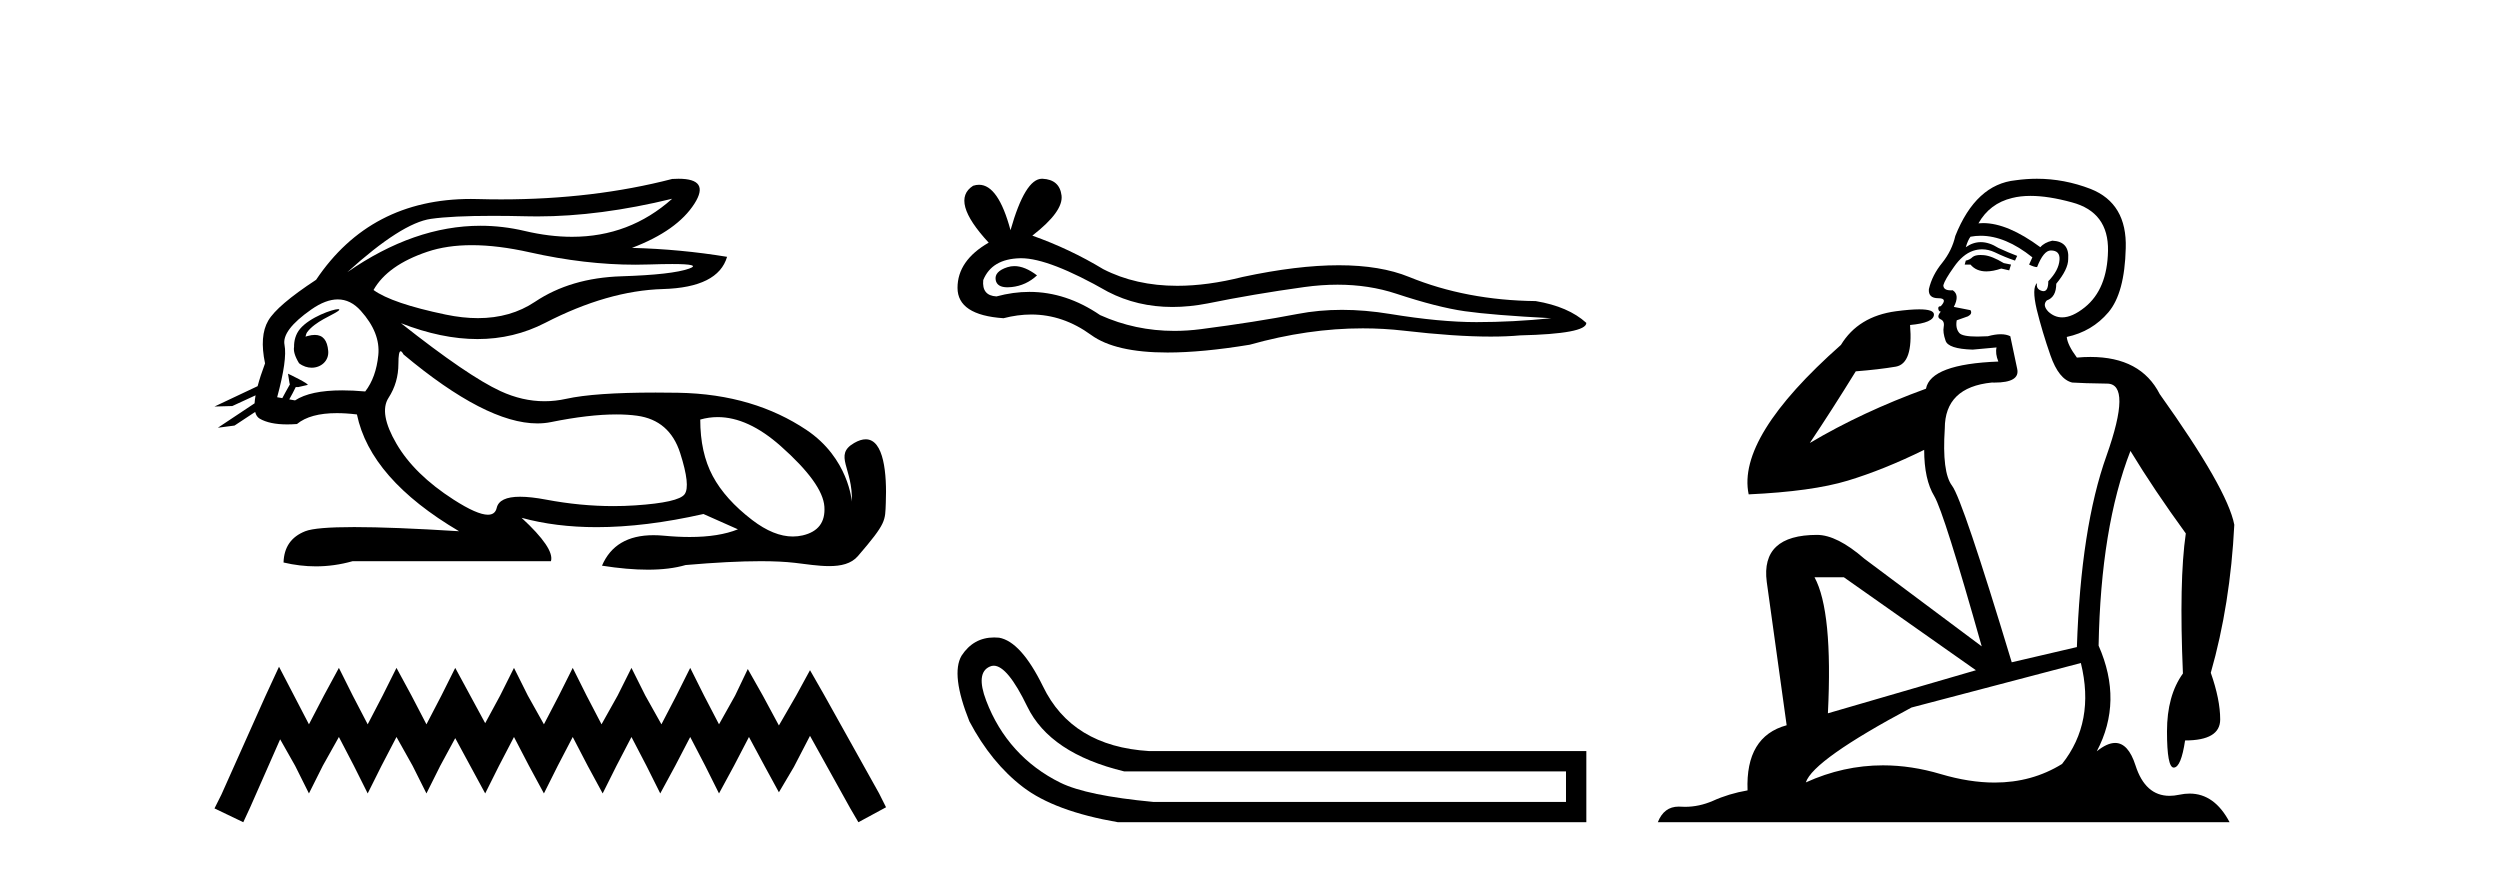
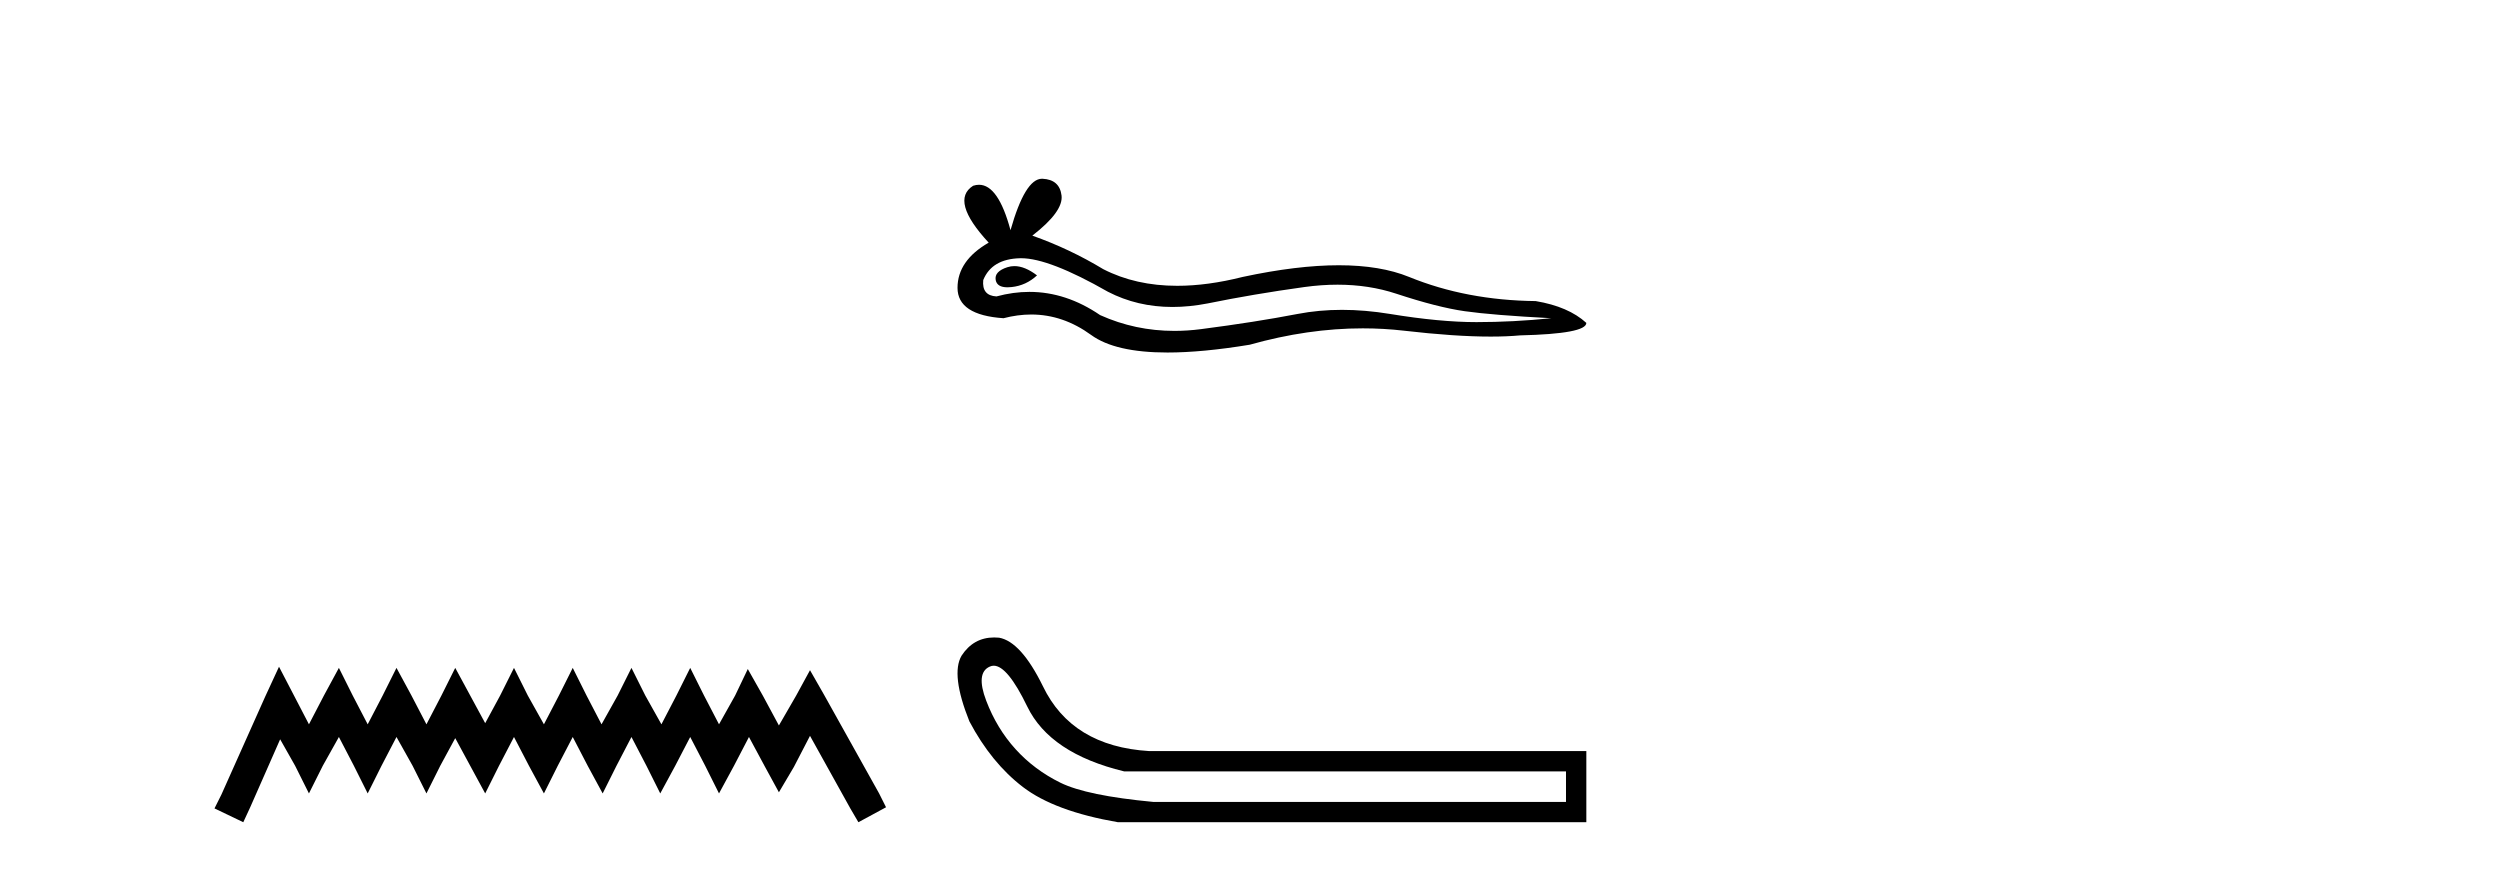
<svg xmlns="http://www.w3.org/2000/svg" width="118.0" height="41.0">
-   <path d="M 31.727 9.381 C 30.385 10.579 28.81 11.177 27.001 11.177 C 26.293 11.177 25.549 11.086 24.769 10.902 C 24.074 10.738 23.377 10.656 22.679 10.656 C 20.596 10.656 18.501 11.386 16.396 12.845 L 16.396 12.845 C 18.102 11.299 19.418 10.46 20.341 10.33 C 21.009 10.235 21.982 10.188 23.262 10.188 C 23.754 10.188 24.292 10.195 24.875 10.209 C 25.036 10.213 25.199 10.215 25.362 10.215 C 27.326 10.215 29.447 9.937 31.727 9.381 ZM 22.27 11.572 C 23.09 11.572 24.003 11.685 25.01 11.911 C 26.742 12.3 28.404 12.494 29.995 12.494 C 30.213 12.494 30.428 12.491 30.643 12.483 C 31.072 12.469 31.434 12.462 31.729 12.462 C 32.664 12.462 32.93 12.534 32.525 12.679 C 31.993 12.87 30.929 12.99 29.332 13.041 C 27.736 13.091 26.376 13.492 25.251 14.245 C 24.484 14.759 23.587 15.016 22.559 15.016 C 22.079 15.016 21.571 14.96 21.034 14.848 C 19.347 14.496 18.213 14.11 17.63 13.688 C 18.072 12.905 18.921 12.303 20.176 11.881 C 20.789 11.675 21.487 11.572 22.27 11.572 ZM 14.42 15.889 C 14.42 15.889 14.42 15.889 14.42 15.889 L 14.42 15.889 C 14.42 15.889 14.42 15.889 14.42 15.889 ZM 15.961 14.592 C 15.703 14.592 14.621 14.972 14.161 15.524 C 13.946 15.781 13.874 16.103 13.88 16.369 L 13.88 16.369 C 13.845 16.56 13.912 16.811 14.115 17.145 C 14.305 17.292 14.514 17.356 14.712 17.356 C 15.152 17.356 15.532 17.032 15.492 16.565 C 15.449 16.061 15.244 15.808 14.858 15.808 C 14.76 15.808 14.65 15.824 14.528 15.857 C 14.491 15.867 14.455 15.877 14.42 15.889 L 14.42 15.889 C 14.442 15.808 14.458 15.736 14.494 15.685 C 14.87 15.17 15.702 14.876 15.962 14.679 C 16.039 14.62 16.03 14.592 15.961 14.592 ZM 13.325 18.792 L 13.325 18.792 L 13.325 18.792 L 13.325 18.792 C 13.325 18.792 13.325 18.792 13.325 18.792 C 13.325 18.792 13.325 18.792 13.325 18.792 ZM 15.943 14.132 C 16.346 14.132 16.708 14.31 17.028 14.667 C 17.651 15.36 17.927 16.058 17.856 16.761 C 17.786 17.463 17.58 18.036 17.239 18.477 C 16.847 18.442 16.485 18.425 16.151 18.425 C 15.149 18.425 14.408 18.583 13.926 18.899 L 13.653 18.851 L 13.653 18.851 C 13.735 18.707 13.891 18.417 13.96 18.268 L 13.96 18.268 C 13.982 18.27 14.005 18.27 14.03 18.27 C 14.045 18.27 14.061 18.27 14.078 18.27 L 14.515 18.17 C 14.643 18.141 13.594 17.633 13.582 17.633 C 13.582 17.633 13.585 17.635 13.594 17.639 L 13.665 18.084 C 13.669 18.103 13.674 18.123 13.683 18.142 L 13.683 18.142 C 13.564 18.356 13.395 18.652 13.325 18.792 L 13.325 18.792 L 13.082 18.749 C 13.404 17.564 13.519 16.74 13.429 16.279 C 13.338 15.817 13.76 15.26 14.694 14.607 C 15.147 14.29 15.563 14.132 15.943 14.132 ZM 18.911 16.578 C 18.947 16.578 18.992 16.629 19.046 16.73 C 21.64 18.9 23.745 19.985 25.362 19.985 C 25.585 19.985 25.799 19.965 26.004 19.923 C 27.199 19.681 28.227 19.561 29.09 19.561 C 29.445 19.561 29.772 19.581 30.07 19.622 C 31.095 19.763 31.772 20.35 32.104 21.384 C 32.435 22.418 32.505 23.066 32.314 23.327 C 32.124 23.588 31.346 23.764 29.98 23.854 C 29.639 23.877 29.295 23.888 28.949 23.888 C 27.912 23.888 26.855 23.786 25.778 23.583 C 25.294 23.491 24.884 23.446 24.549 23.446 C 23.892 23.446 23.524 23.622 23.444 23.975 C 23.395 24.188 23.257 24.295 23.029 24.295 C 22.689 24.295 22.15 24.058 21.411 23.583 C 20.176 22.79 19.277 21.911 18.715 20.947 C 18.153 19.984 18.027 19.261 18.338 18.779 C 18.65 18.297 18.805 17.76 18.805 17.167 C 18.805 16.774 18.841 16.578 18.911 16.578 ZM 33.875 19.687 C 34.83 19.687 35.821 20.143 36.848 21.053 C 38.173 22.228 38.861 23.181 38.911 23.914 C 38.961 24.647 38.62 25.099 37.887 25.27 C 37.735 25.305 37.58 25.323 37.423 25.323 C 36.822 25.323 36.184 25.064 35.507 24.547 C 34.654 23.894 34.031 23.201 33.64 22.468 C 33.248 21.736 33.052 20.847 33.052 19.803 C 33.324 19.726 33.598 19.687 33.875 19.687 ZM 32.029 8.437 C 31.935 8.437 31.834 8.44 31.727 8.447 C 29.246 9.09 26.555 9.411 23.653 9.411 C 23.291 9.411 22.925 9.406 22.555 9.396 C 22.445 9.393 22.335 9.391 22.227 9.391 C 19.064 9.391 16.628 10.663 14.92 13.206 C 13.695 14.01 12.942 14.652 12.661 15.134 C 12.379 15.616 12.329 16.289 12.51 17.152 C 12.359 17.556 12.242 17.915 12.16 18.227 L 12.16 18.227 L 10.124 19.188 L 10.964 19.165 L 12.063 18.659 L 12.063 18.659 C 12.038 18.797 12.023 18.923 12.016 19.037 L 12.016 19.037 L 10.284 20.189 L 11.07 20.086 L 12.044 19.443 L 12.044 19.443 C 12.081 19.592 12.151 19.697 12.254 19.758 C 12.564 19.941 12.998 20.032 13.555 20.032 C 13.7 20.032 13.854 20.026 14.016 20.014 C 14.433 19.671 15.06 19.5 15.898 19.5 C 16.189 19.5 16.505 19.52 16.847 19.562 C 17.269 21.59 18.875 23.427 21.667 25.074 C 19.578 24.943 17.929 24.878 16.719 24.878 C 15.509 24.878 14.739 24.943 14.408 25.074 C 13.745 25.335 13.404 25.827 13.383 26.55 C 13.896 26.671 14.405 26.732 14.909 26.732 C 15.49 26.732 16.066 26.651 16.636 26.49 L 26.004 26.49 C 26.125 26.088 25.663 25.405 24.619 24.441 L 24.619 24.441 C 25.693 24.735 26.874 24.882 28.162 24.882 C 29.691 24.882 31.372 24.675 33.203 24.261 L 34.83 24.984 C 34.232 25.225 33.474 25.346 32.554 25.346 C 32.175 25.346 31.769 25.326 31.336 25.285 C 31.165 25.269 31.001 25.261 30.844 25.261 C 29.633 25.261 28.823 25.741 28.414 26.7 C 29.216 26.826 29.937 26.889 30.577 26.889 C 31.266 26.889 31.86 26.816 32.36 26.67 C 33.759 26.549 34.941 26.488 35.906 26.488 C 36.532 26.488 37.067 26.514 37.51 26.565 C 38.052 26.628 38.623 26.72 39.138 26.72 C 39.691 26.72 40.178 26.613 40.492 26.249 C 41.85 24.671 41.775 24.59 41.81 23.733 C 41.865 22.373 41.724 20.735 40.862 20.735 C 40.705 20.735 40.524 20.789 40.317 20.909 C 39.326 21.481 40.269 22.103 40.206 23.679 C 40.206 23.679 40.067 21.626 38.053 20.285 C 36.448 19.216 34.468 18.578 31.998 18.538 C 31.632 18.532 31.282 18.529 30.947 18.529 C 29.023 18.529 27.617 18.627 26.727 18.824 C 26.384 18.9 26.042 18.938 25.701 18.938 C 25.004 18.938 24.312 18.779 23.625 18.462 C 22.6 17.99 21.034 16.921 18.926 15.255 L 18.926 15.255 C 20.204 15.754 21.409 16.004 22.538 16.004 C 23.679 16.004 24.744 15.749 25.733 15.239 C 27.701 14.225 29.553 13.693 31.29 13.643 C 33.027 13.593 34.036 13.086 34.318 12.122 C 32.852 11.881 31.356 11.74 29.829 11.7 C 31.255 11.158 32.239 10.46 32.781 9.607 C 33.277 8.827 33.026 8.437 32.029 8.437 Z" style="fill:#000000;stroke:none" />
  <path d="M 13.169 31.47 L 12.516 32.883 L 10.45 37.505 L 10.124 38.157 L 11.483 38.809 L 11.81 38.103 L 13.223 34.895 L 13.93 36.145 L 14.582 37.45 L 15.235 36.145 L 15.996 34.786 L 16.703 36.145 L 17.355 37.45 L 18.007 36.145 L 18.714 34.786 L 19.475 36.145 L 20.128 37.45 L 20.78 36.145 L 21.487 34.84 L 22.194 36.145 L 22.901 37.45 L 23.553 36.145 L 24.26 34.786 L 24.967 36.145 L 25.673 37.45 L 26.326 36.145 L 27.033 34.786 L 27.739 36.145 L 28.446 37.45 L 29.098 36.145 L 29.805 34.786 L 30.512 36.145 L 31.164 37.45 L 31.871 36.145 L 32.578 34.786 L 33.285 36.145 L 33.937 37.45 L 34.644 36.145 L 35.351 34.786 L 36.112 36.2 L 36.764 37.396 L 37.471 36.2 L 38.232 34.732 L 40.135 38.157 L 40.516 38.809 L 41.821 38.103 L 41.494 37.45 L 38.885 32.775 L 38.232 31.633 L 37.58 32.829 L 36.764 34.242 L 36.003 32.829 L 35.296 31.578 L 34.698 32.829 L 33.937 34.188 L 33.23 32.829 L 32.578 31.524 L 31.926 32.829 L 31.219 34.188 L 30.458 32.829 L 29.805 31.524 L 29.153 32.829 L 28.392 34.188 L 27.685 32.829 L 27.033 31.524 L 26.38 32.829 L 25.673 34.188 L 24.912 32.829 L 24.26 31.524 L 23.607 32.829 L 22.901 34.134 L 22.194 32.829 L 21.487 31.524 L 20.835 32.829 L 20.128 34.188 L 19.421 32.829 L 18.714 31.524 L 18.062 32.829 L 17.355 34.188 L 16.648 32.829 L 15.996 31.524 L 15.289 32.829 L 14.582 34.188 L 13.876 32.829 L 13.169 31.47 Z" style="fill:#000000;stroke:none" />
  <path d="M 47.879 12.56 Q 47.709 12.56 47.549 12.612 Q 46.924 12.814 46.997 13.218 Q 47.06 13.561 47.556 13.561 Q 47.647 13.561 47.751 13.549 Q 48.432 13.476 48.947 12.998 Q 48.372 12.56 47.879 12.56 ZM 48.197 12.188 Q 49.524 12.188 52.293 13.77 Q 53.682 14.489 55.339 14.489 Q 56.139 14.489 57.001 14.322 Q 59.171 13.88 61.561 13.549 Q 62.373 13.437 63.134 13.437 Q 64.614 13.437 65.901 13.862 Q 67.85 14.506 69.137 14.689 Q 70.425 14.873 73.22 15.02 Q 71.417 15.204 69.689 15.204 Q 67.96 15.204 65.607 14.818 Q 64.43 14.625 63.34 14.625 Q 62.251 14.625 61.249 14.818 Q 59.244 15.204 56.688 15.535 Q 56.049 15.618 55.432 15.618 Q 53.58 15.618 51.926 14.873 Q 50.319 13.777 48.588 13.777 Q 47.823 13.777 47.034 13.991 Q 46.335 13.954 46.409 13.218 Q 46.813 12.225 48.137 12.189 Q 48.167 12.188 48.197 12.188 ZM 49.18 8.437 Q 48.385 8.437 47.696 10.865 Q 47.12 8.721 46.21 8.721 Q 46.074 8.721 45.931 8.768 Q 44.827 9.467 46.666 11.453 Q 45.195 12.299 45.195 13.586 Q 45.195 14.873 47.365 15.02 Q 48.036 14.845 48.676 14.845 Q 50.175 14.845 51.503 15.811 Q 52.639 16.639 55.106 16.639 Q 56.751 16.639 58.987 16.271 Q 61.733 15.498 64.325 15.498 Q 65.308 15.498 66.269 15.609 Q 68.671 15.887 70.36 15.887 Q 71.128 15.887 71.748 15.83 Q 74.875 15.756 74.875 15.241 Q 74.029 14.469 72.484 14.211 Q 69.211 14.175 66.508 13.071 Q 65.156 12.52 63.193 12.52 Q 61.23 12.52 58.656 13.071 Q 56.996 13.49 55.565 13.49 Q 53.603 13.49 52.073 12.704 Q 50.491 11.747 48.726 11.122 Q 50.197 9.982 50.105 9.228 Q 50.013 8.474 49.204 8.437 Q 49.192 8.437 49.18 8.437 Z" style="fill:#000000;stroke:none" />
  <path d="M 46.903 31.421 Q 47.555 31.421 48.486 33.347 Q 49.556 35.561 53.062 36.41 L 73.915 36.41 L 73.915 37.85 L 54.428 37.85 Q 51.291 37.554 50.054 36.945 Q 48.818 36.337 47.932 35.358 Q 47.046 34.38 46.548 33.07 Q 46.05 31.76 46.714 31.465 Q 46.806 31.421 46.903 31.421 ZM 46.926 30.088 Q 45.948 30.088 45.386 30.948 Q 44.869 31.834 45.755 34.048 Q 46.788 36.004 48.283 37.148 Q 49.778 38.293 52.767 38.809 L 74.875 38.809 L 74.875 35.451 L 54.243 35.451 Q 50.589 35.229 49.224 32.387 Q 48.191 30.284 47.157 30.099 Q 47.039 30.088 46.926 30.088 Z" style="fill:#000000;stroke:none" />
-   <path d="M 93.483 12.036 Q 93.229 12.036 93.11 12.129 Q 92.973 12.266 92.785 12.3 L 92.734 12.488 L 93.007 12.488 Q 93.277 12.81 93.755 12.81 Q 94.064 12.81 94.459 12.676 L 94.835 12.761 L 94.92 12.488 L 94.579 12.419 Q 94.015 12.078 93.639 12.044 Q 93.556 12.036 93.483 12.036 ZM 95.842 9.246 Q 96.681 9.246 97.79 9.55 Q 99.532 10.011 99.498 11.839 Q 99.464 13.649 98.405 14.503 Q 97.811 14.98 97.334 14.98 Q 96.973 14.98 96.679 14.708 Q 96.389 14.401 96.611 14.179 Q 97.055 14.025 97.055 13.393 Q 97.619 12.71 97.619 12.232 Q 97.687 11.395 96.867 11.36 Q 96.492 11.446 96.304 11.668 Q 94.761 10.53 93.602 10.53 Q 93.49 10.53 93.383 10.541 L 93.383 10.541 Q 93.912 9.601 94.971 9.345 Q 95.363 9.246 95.842 9.246 ZM 93.489 11.128 Q 94.656 11.128 95.928 12.146 L 95.774 12.488 Q 96.013 12.607 96.15 12.607 Q 96.457 11.822 96.799 11.822 Q 97.243 11.822 97.209 12.266 Q 97.175 12.761 96.679 13.274 Q 96.679 13.743 96.452 13.743 Q 96.422 13.743 96.389 13.735 Q 96.082 13.649 96.15 13.359 L 96.15 13.359 Q 95.894 13.581 96.133 14.606 Q 96.389 15.648 96.782 16.775 Q 97.175 17.902 97.807 18.056 Q 98.302 18.09 99.464 18.107 Q 100.625 18.124 99.429 21.506 Q 98.217 24.888 98.029 30.542 L 94.954 31.26 Q 92.631 23.573 92.136 22.924 Q 91.658 22.292 91.794 20.225 Q 91.794 18.278 94.015 18.056 Q 94.079 18.058 94.14 18.058 Q 95.357 18.058 95.211 17.407 Q 95.074 16.741 94.886 15.87 Q 94.698 15.776 94.433 15.776 Q 94.169 15.776 93.827 15.87 Q 93.554 15.886 93.334 15.886 Q 92.621 15.886 92.478 15.716 Q 92.29 15.494 92.358 15.118 L 92.888 14.93 Q 93.11 14.811 93.007 14.64 L 92.221 14.486 Q 92.512 13.923 92.17 13.701 Q 92.121 13.704 92.077 13.704 Q 91.726 13.704 91.726 13.461 Q 91.794 13.205 92.221 12.607 Q 92.631 12.01 93.127 11.839 Q 93.34 11.768 93.554 11.768 Q 93.853 11.768 94.152 11.907 Q 94.647 12.146 95.108 12.3 L 95.211 12.078 Q 94.801 11.924 94.322 11.702 Q 93.89 11.429 93.494 11.429 Q 93.124 11.429 92.785 11.668 Q 92.888 11.326 93.007 11.173 Q 93.246 11.128 93.489 11.128 ZM 87.029 27.246 L 93.263 31.635 L 86.277 33.668 Q 86.516 28.851 85.645 27.246 ZM 98.217 31.294 Q 98.9 34.078 97.329 36.059 Q 95.911 36.937 94.145 36.937 Q 92.955 36.937 91.606 36.538 Q 90.217 36.124 88.877 36.124 Q 87.007 36.124 85.235 36.93 Q 85.577 35.871 90.223 33.395 L 98.217 31.294 ZM 96.141 8.437 Q 95.645 8.437 95.142 8.508 Q 93.263 8.696 92.29 11.138 Q 92.136 11.822 91.675 12.402 Q 91.197 12.983 91.043 13.649 Q 91.009 14.076 91.487 14.076 Q 91.948 14.076 91.606 14.452 Q 91.47 14.452 91.487 14.572 Q 91.504 14.708 91.606 14.708 Q 91.384 14.965 91.589 15.067 Q 91.794 15.152 91.743 15.426 Q 91.692 15.682 91.829 16.075 Q 91.948 16.468 93.11 16.502 L 94.237 16.399 L 94.237 16.399 Q 94.169 16.69 94.322 17.065 Q 91.128 17.185 90.906 18.347 Q 87.9 19.44 85.423 20.909 Q 86.465 19.354 87.592 17.527 Q 88.686 17.441 89.488 17.305 Q 90.308 17.151 90.155 15.34 Q 91.282 15.238 91.282 14.845 Q 91.282 14.601 90.589 14.601 Q 90.167 14.601 89.488 14.691 Q 87.712 14.93 86.892 16.28 Q 81.973 20.635 82.537 23.334 Q 85.526 23.197 87.217 22.685 Q 88.908 22.173 90.821 21.233 Q 90.821 22.634 91.299 23.42 Q 91.76 24.205 93.537 30.508 L 88.002 26.374 Q 86.704 25.247 85.765 25.247 Q 83.1 25.247 83.391 27.468 L 84.33 34.232 Q 82.383 34.761 82.485 37.306 Q 81.597 37.46 80.846 37.802 Q 80.196 38.082 79.535 38.082 Q 79.43 38.082 79.325 38.075 Q 79.278 38.072 79.233 38.072 Q 78.538 38.072 78.249 38.809 L 105.237 38.809 Q 104.525 37.457 103.351 37.457 Q 103.116 37.457 102.863 37.511 Q 102.62 37.563 102.402 37.563 Q 101.255 37.563 100.796 36.128 Q 100.456 35.067 99.834 35.067 Q 99.454 35.067 98.968 35.461 Q 100.215 33.104 99.054 30.474 Q 99.156 24.888 100.557 21.284 Q 101.667 23.112 103.17 25.179 Q 102.846 27.399 103.034 31.789 Q 102.282 32.831 102.282 34.522 Q 102.282 36.23 102.6 36.23 Q 102.603 36.23 102.607 36.23 Q 102.948 36.213 103.136 34.949 Q 104.793 34.949 104.793 33.958 Q 104.793 33.019 104.349 31.755 Q 105.271 28.527 105.459 24.769 Q 105.134 23.078 101.94 18.603 Q 101.048 16.848 98.669 16.848 Q 98.361 16.848 98.029 16.878 Q 97.585 16.28 97.551 15.904 Q 98.746 15.648 99.515 14.742 Q 100.284 13.837 100.335 11.719 Q 100.403 9.601 98.678 8.918 Q 97.432 8.437 96.141 8.437 Z" style="fill:#000000;stroke:none" />
</svg>